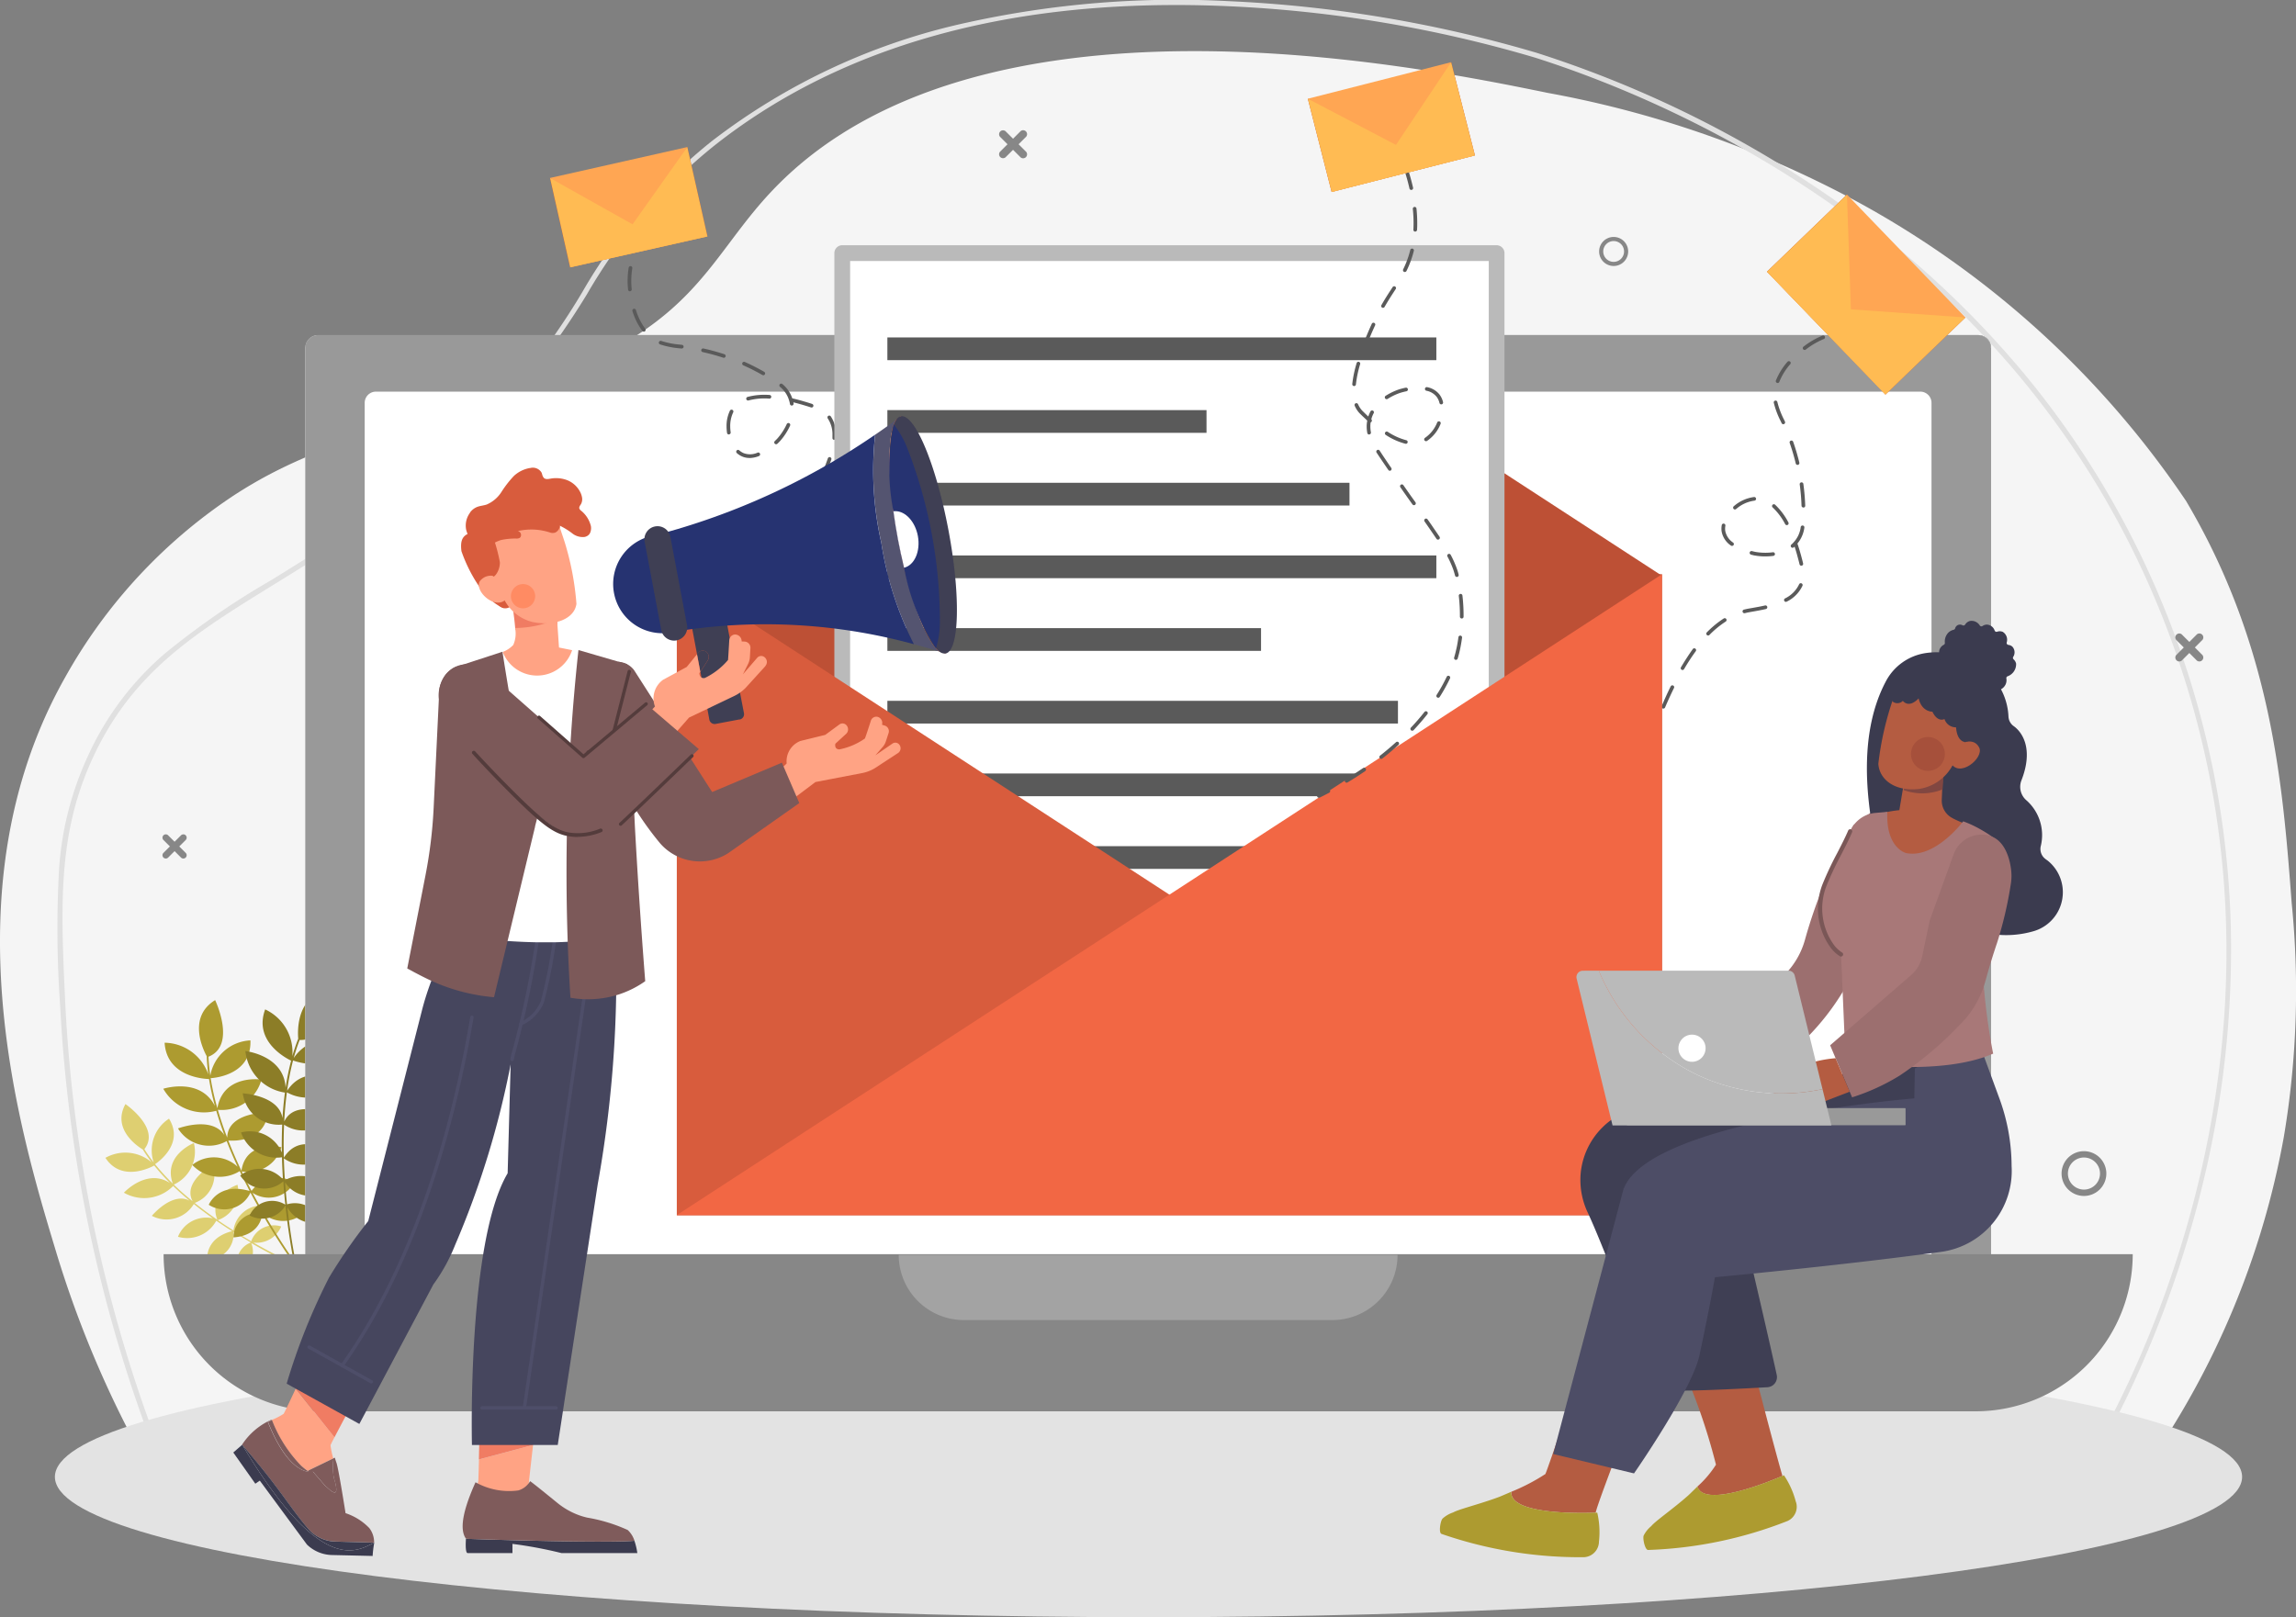
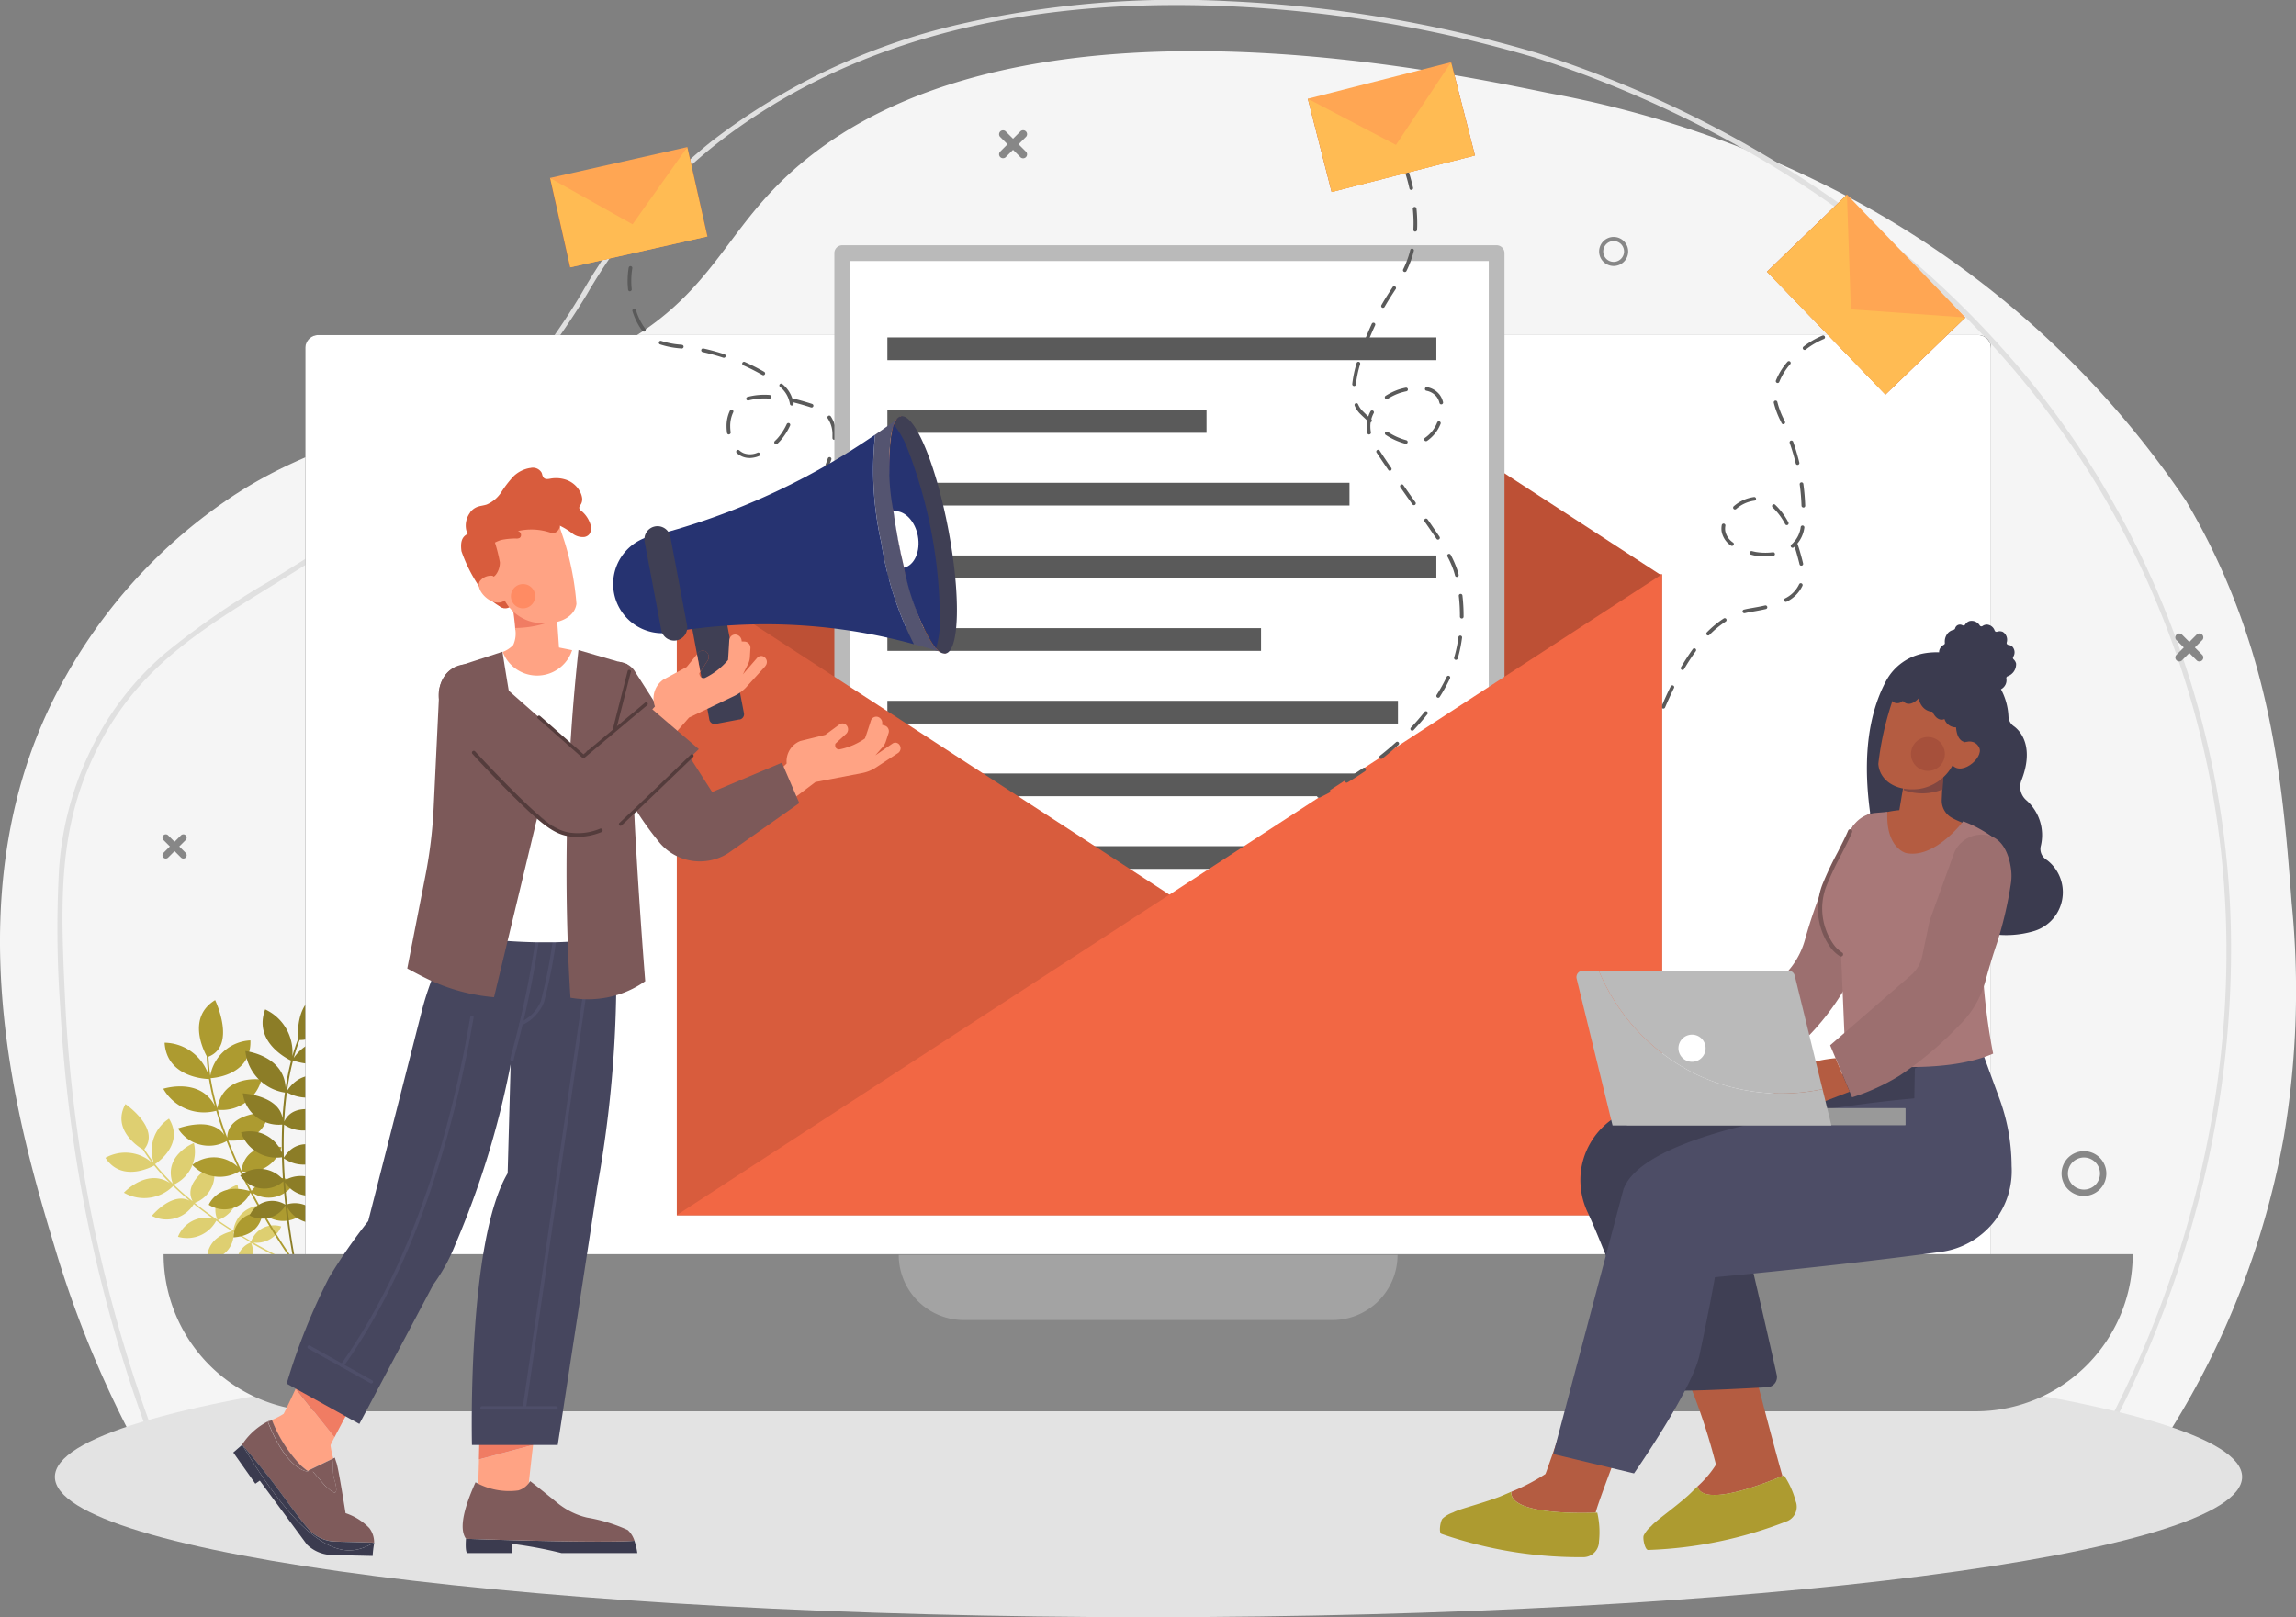
<svg xmlns="http://www.w3.org/2000/svg" id="img-newsletter" width="116.521" height="82.088" viewBox="0 0 116.521 82.088">
  <rect x="0" y="0" width="116.521" height="82.088" fill="#808080" stroke="none" />
  <defs>
    <clipPath id="clip-path">
      <rect id="Rectangle_21" data-name="Rectangle 21" width="116.521" height="82.088" fill="none" />
    </clipPath>
    <clipPath id="clip-path-3">
      <rect id="Rectangle_17" data-name="Rectangle 17" width="1.719" height="1.719" fill="none" />
    </clipPath>
    <clipPath id="clip-path-4">
      <path id="Path_112" data-name="Path 112" d="M1646.045,941.888c.063.463.14.944.233,1.437s.2.973.307,1.429c.532-.129.843-.841.7-1.615-.137-.728-.63-1.257-1.139-1.257a.738.738,0,0,0-.1.007" transform="translate(-1646.045 -941.881)" fill="none" />
    </clipPath>
    <linearGradient id="linear-gradient" x1="-23.843" y1="18.267" x2="-23.828" y2="18.267" gradientUnits="objectBoundingBox">
      <stop offset="0" stop-color="#ffe3ee" />
      <stop offset="1" stop-color="#fff" />
    </linearGradient>
  </defs>
  <g id="Group_14" data-name="Group 14" clip-path="url(#clip-path)">
    <g id="Group_9" data-name="Group 9" transform="translate(0 0)">
      <g id="Group_8" data-name="Group 8" clip-path="url(#clip-path)">
        <path id="Path_2" data-name="Path 2" d="M7.47,165.947A53.933,53.933,0,0,1,2.845,155.1c-1.858-6.15-5.582-18.475.478-29.183a26.567,26.567,0,0,1,8.611-9.249c2.326-1.5,4.261-2.22,8.133-3.668,6.7-2.507,8.185-2.1,11.343-3.871,4.262-2.387,5.175-5.147,7.793-7.9,10.348-10.89,32.709-6.307,39.363-4.944a52.876,52.876,0,0,1,13.781,4.537,47.429,47.429,0,0,1,18.592,16.168c4.377,7.389,4.912,14.462,5.363,20.412a44.664,44.664,0,0,1-.4,11.881,42.264,42.264,0,0,1-7.038,16.824,389.634,389.634,0,0,1-85.958,1.6q-7.734-.721-15.438-1.758" transform="translate(0 -91.566)" fill="#f5f5f5" />
        <path id="Path_3" data-name="Path 3" d="M111.081,75.09l-.033-.081A73.6,73.6,0,0,1,105.724,51.1a55.266,55.266,0,0,1-.06-6.973,16.255,16.255,0,0,1,1.507-5.845,15.017,15.017,0,0,1,3.881-5.129,40.536,40.536,0,0,1,5.377-3.708c1.724-1.064,3.678-2.27,5.772-3.811A35.037,35.037,0,0,0,132.233,14.8a27.1,27.1,0,0,1,6.55-7.633,32.533,32.533,0,0,1,12.975-6.028A49.453,49.453,0,0,1,165.014.054a65.322,65.322,0,0,1,15.643,2.624,56.537,56.537,0,0,1,15.763,7.931,48.637,48.637,0,0,1,9.108,8.518,45.47,45.47,0,0,1,7.264,12.465,45.944,45.944,0,0,1,3.089,15.45,50.211,50.211,0,0,1-1.444,13.132,54.776,54.776,0,0,1-3.264,9.513,43.8,43.8,0,0,1-2.377,4.6l-.037.062h-.072l-97.516.744ZM162.345.251c-9.543,0-17.405,2.389-23.4,7.116a26.887,26.887,0,0,0-6.492,7.57,41.949,41.949,0,0,1-3.6,5.018,38.479,38.479,0,0,1-6.491,5.887c-2.1,1.547-4.061,2.756-5.789,3.822-3.986,2.46-7.134,4.4-9.161,8.727-1.841,3.927-1.666,7.606-1.423,12.7a73.324,73.324,0,0,0,5.274,23.744l97.356-.743c2.156-3.587,11.953-21.7,3.94-42.4C205.15,12.56,187.726,5.2,180.578,2.923A65.033,65.033,0,0,0,165,.311q-1.349-.06-2.657-.06" transform="translate(-102.668 0.004)" fill="#e0e0e0" />
        <path id="Path_4" data-name="Path 4" d="M201.823,2041.241c-.282-.163-.574-.338-.871-.525a1.284,1.284,0,0,1-1.331,1.383s-.135-1.07,1.262-1.427l-.165-.1c-.208-.134-.423-.278-.642-.429a1.681,1.681,0,0,1-1.944.816,1.548,1.548,0,0,1,1.77-.937c-.32-.226-.645-.468-.966-.726a1.611,1.611,0,0,1-2.13.6s1.019-1.234,1.915-.771c-.285-.236-.564-.484-.833-.743a2.07,2.07,0,0,1-2.5.339s1.16-1.262,2.344-.487a10.925,10.925,0,0,1-.806-.891c-.231.125-1.675.838-2.475-.391a2.057,2.057,0,0,1,2.351.233,7.835,7.835,0,0,1-.456-.657c-.263-.159-1.58-1.035-.88-2.305,0,0,1.8,1.231.961,2.287a7.887,7.887,0,0,0,.474.675,1.907,1.907,0,0,1,.777-2.221c.766,1.24-.486,2.158-.708,2.308a10.967,10.967,0,0,0,.9.989c-.514-1.432,1.069-2.061,1.069-2.061a1.832,1.832,0,0,1-1.019,2.11c.306.3.628.578.956.845-.535-.993,1.02-1.858,1.02-1.858a1.526,1.526,0,0,1-.916,1.943c.383.308.772.594,1.151.855-.5-1.282,1.022-1.775,1.022-1.775a1.533,1.533,0,0,1-1,1.793c.2.14.4.273.6.4l.194.124a1.458,1.458,0,0,1,1.453-1.27,1.3,1.3,0,0,1-1.375,1.32c.281.176.556.341.823.5a1.225,1.225,0,0,1,1.524-.752,1.354,1.354,0,0,1-1.41.818,28.134,28.134,0,0,0,2.575,1.31.038.038,0,0,1,.02.05.04.04,0,0,1-.053.02,28.369,28.369,0,0,1-2.653-1.355,1.2,1.2,0,0,1-.595,1.524,1.094,1.094,0,0,1,.558-1.546" transform="translate(-189.1 -1978.181)" fill="#decf71" />
        <path id="Path_5" data-name="Path 5" d="M303.237,1853.071s.472-1.16,2.071-.7l-.1-.2c-.132-.257-.266-.528-.4-.808a1.913,1.913,0,0,1-2.408-.314,1.759,1.759,0,0,1,2.3.092c-.192-.416-.38-.852-.555-1.3a1.843,1.843,0,0,1-2.469-.644s1.72-.651,2.353.341c-.151-.405-.29-.819-.412-1.237a2.378,2.378,0,0,1-2.688-1.118s1.876-.6,2.621.879a12.986,12.986,0,0,1-.3-1.372c-.3-.009-2.151-.134-2.254-1.844a2.389,2.389,0,0,1,2.22,1.616,9.342,9.342,0,0,1-.084-.934c-.173-.314-.993-1.971.428-2.844,0,0,1.1,2.3-.337,2.873a9.353,9.353,0,0,0,.091.96,2.174,2.174,0,0,1,2.037-1.789c.063,1.7-1.711,1.9-2.018,1.918a13.031,13.031,0,0,0,.341,1.527c.3-1.748,2.239-1.457,2.239-1.457a2.083,2.083,0,0,1-2.216,1.535c.139.479.3.952.476,1.413.028-1.316,2.075-1.28,2.075-1.28-.177,1.494-1.715,1.45-2.019,1.427.209.535.436,1.052.666,1.537.23-1.587,2.03-1.2,2.03-1.2a1.742,1.742,0,0,1-2.014,1.228c.124.26.249.512.372.752q.062.121.125.24a1.656,1.656,0,0,1,2.174-.434,1.481,1.481,0,0,1-2.124.529c.181.342.363.67.542.981a1.4,1.4,0,0,1,1.951.132,1.541,1.541,0,0,1-1.874,0,33.344,33.344,0,0,0,1.832,2.83.044.044,0,0,1-.009.063.046.046,0,0,1-.064-.011,33.6,33.6,0,0,1-1.885-2.921c-.018.2-.17,1.094-1.46,1.192a1.255,1.255,0,0,1,1.436-1.234c-.189-.329-.382-.678-.574-1.041a1.458,1.458,0,0,1-2.116.619" transform="translate(-292.642 -1791.919)" fill="#ad9b30" />
        <path id="Path_6" data-name="Path 6" d="M442.3,1835.456a1.578,1.578,0,0,1,2.179.194q-.008-.113-.014-.228c-.017-.289-.03-.591-.038-.9a1.913,1.913,0,0,1-2.076-1.26,1.759,1.759,0,0,1,2.07,1.015c-.008-.458,0-.933.018-1.415a1.842,1.842,0,0,1-2-1.587s1.836.1,2.015,1.263c.026-.431.066-.866.124-1.3a2.377,2.377,0,0,1-2.007-2.109s1.957.213,2.042,1.863a13,13,0,0,1,.279-1.376c-.272-.13-1.914-.991-1.317-2.6a2.389,2.389,0,0,1,1.378,2.375,9.334,9.334,0,0,1,.3-.888c-.031-.358-.112-2.2,1.541-2.428,0,0,.081,2.548-1.469,2.492a9.361,9.361,0,0,0-.3.915,2.174,2.174,0,0,1,2.586-.813c-.63,1.581-2.331,1.044-2.621.939a13.025,13.025,0,0,0-.3,1.535c.98-1.478,2.636-.428,2.636-.428a2.084,2.084,0,0,1-2.648.509c-.067.494-.11.992-.135,1.485.558-1.192,2.415-.333,2.415-.333a1.737,1.737,0,0,1-2.423.49c-.025.574-.026,1.138-.012,1.675.852-1.359,2.34-.273,2.34-.273a1.742,1.742,0,0,1-2.339.31c.008.288.02.569.036.838q.008.136.017.27a1.656,1.656,0,0,1,2.164.481,1.481,1.481,0,0,1-2.156-.374c.027.385.061.759.1,1.117a1.4,1.4,0,0,1,1.732.909,1.541,1.541,0,0,1-1.715-.756,33.377,33.377,0,0,0,.532,3.329.044.044,0,0,1-.033.053.046.046,0,0,1-.054-.036,33.564,33.564,0,0,1-.544-3.434,1.371,1.371,0,0,1-1.817.5,1.255,1.255,0,0,1,1.812-.549c-.04-.378-.076-.774-.1-1.184a1.458,1.458,0,0,1-2.186-.289" transform="translate(-430.118 -1775.779)" fill="#8c7d27" />
        <path id="Path_7" data-name="Path 7" d="M101.142,2470.031c0-3.934,24.846-7.123,55.5-7.123s55.5,3.189,55.5,7.123-24.846,7.123-55.5,7.123-55.5-3.189-55.5-7.123" transform="translate(-98.356 -2395.066)" fill="#e3e3e3" />
        <path id="Path_8" data-name="Path 8" d="M648.1,618.136v53.137a.654.654,0,0,1-.625.653h-84.3a.654.654,0,0,1-.62-.653V618.136a.615.615,0,0,1,.005-.08.654.654,0,0,1,.556-.568h0l.057-.005h84.3a.654.654,0,0,1,.625.653" transform="translate(-547.053 -600.473)" fill="#333" />
        <path id="Path_9" data-name="Path 9" d="M751.053,766.156H672.678a.57.57,0,0,1-.57-.57V722.242a.57.57,0,0,1,.57-.57h78.375a.57.57,0,0,1,.57.57v43.344a.57.57,0,0,1-.57.57" transform="translate(-653.594 -701.793)" fill="#fff" />
        <path id="Path_10" data-name="Path 10" d="M647.93,618.136v53.137a.654.654,0,0,1-.62.653h-84.3a.654.654,0,0,1-.625-.653V618.136a.637.637,0,0,1,.01-.111.653.653,0,0,1,.556-.537h0l.057-.005h84.3a.654.654,0,0,1,.62.653" transform="translate(-546.889 -600.473)" fill="#fff" />
-         <path id="Path_11" data-name="Path 11" d="M648.277,618.136v46.7H562.732V618.025a.653.653,0,0,1,.556-.537h0l.057-.005h84.3a.654.654,0,0,1,.625.653" transform="translate(-547.231 -600.473)" fill="#999" />
        <path id="Path_12" data-name="Path 12" d="M751.439,722.24v43.914H671.924V722.24a.57.57,0,0,1,.57-.57h78.375a.57.57,0,0,1,.57.57" transform="translate(-653.416 -701.791)" fill="#fff" />
        <path id="Path_13" data-name="Path 13" d="M301.39,2311.166h99.933a7.975,7.975,0,0,1-7.975,7.975H309.365A7.975,7.975,0,0,1,301.39,2311.166Z" transform="translate(-293.088 -2247.504)" fill="#878787" />
        <path id="Path_14" data-name="Path 14" d="M1677.76,2315.6h-18.7a3.307,3.307,0,0,1-3.307-3.307h25.315a3.307,3.307,0,0,1-3.307,3.307" transform="translate(-1610.143 -2248.595)" fill="#a3a3a3" />
        <path id="Path_15" data-name="Path 15" d="M3393.895,606.208a.093.093,0,0,1-.014-.185,4.743,4.743,0,0,1,.544-.05.093.093,0,1,1,.006.186,4.56,4.56,0,0,0-.523.048h-.014" transform="translate(-3300.318 -589.282)" fill="#5a5a5a" />
        <path id="Path_16" data-name="Path 16" d="M3033.119,639.266a.1.1,0,0,1-.03,0,.093.093,0,0,1-.058-.118c.121-.357.245-.7.37-1.033a.093.093,0,0,1,.174.066c-.124.327-.247.673-.368,1.027a.093.093,0,0,1-.088.063m.776-2.046a.092.092,0,0,1-.036-.008.093.093,0,0,1-.049-.122c.15-.35.3-.686.458-1a.093.093,0,1,1,.167.082c-.153.31-.306.643-.454.99a.093.093,0,0,1-.086.056m.974-1.958a.093.093,0,0,1-.08-.14c.2-.334.4-.645.6-.924a.093.093,0,0,1,.15.11c-.2.273-.4.579-.593.908a.093.093,0,0,1-.08.046m1.3-1.752a.093.093,0,0,1-.066-.158,5.01,5.01,0,0,1,.859-.706.093.093,0,0,1,.1.157,4.82,4.82,0,0,0-.827.68.093.093,0,0,1-.066.028m1.84-1.132a.093.093,0,0,1-.023-.183l.108-.025c.092-.02.2-.039.329-.061.192-.034.41-.072.64-.125a.093.093,0,0,1,.042.181c-.235.054-.456.093-.65.127-.125.022-.233.041-.322.06l-.1.024-.023,0m2.106-.574a.093.093,0,0,1-.044-.175,1.525,1.525,0,0,0,.715-.716.093.093,0,0,1,.171.074,1.706,1.706,0,0,1-.8.806.093.093,0,0,1-.044.011m.785-1.835a.093.093,0,0,1-.09-.072c-.033-.141-.074-.29-.117-.449-.019-.071-.064-.235-.135-.448l-.04.036a.093.093,0,0,1-.123-.14,1.332,1.332,0,0,0,.119-.118.094.094,0,0,1,.027-.031,1.386,1.386,0,0,0,.329-.741.093.093,0,0,1,.184.031,1.581,1.581,0,0,1-.352.807c.091.264.148.471.17.552.044.161.086.313.119.458a.093.093,0,0,1-.07.112l-.021,0m-1.821-.469a3.032,3.032,0,0,1-.531-.044c-.02,0-.094-.018-.2-.046a.093.093,0,1,1,.047-.18c.1.026.169.039.187.043a2.869,2.869,0,0,0,.5.041,2.811,2.811,0,0,0,.368-.024.093.093,0,1,1,.024.184,3,3,0,0,1-.393.025m-1.7-.533a.092.092,0,0,1-.056-.019,1.1,1.1,0,0,1-.469-.713.956.956,0,0,1-.01-.14,1.038,1.038,0,0,1,.016-.178.093.093,0,1,1,.183.032.863.863,0,0,0-.013.146.749.749,0,0,0,.008.113.925.925,0,0,0,.4.592.093.093,0,0,1-.056.167m2.779-1.055a.093.093,0,0,1-.082-.049,3.171,3.171,0,0,0-.635-.848.093.093,0,1,1,.124-.139,3.36,3.36,0,0,1,.674.9.093.093,0,0,1-.037.126.092.092,0,0,1-.044.011m-2.631-.794a.093.093,0,0,1-.06-.164,1.949,1.949,0,0,1,1.033-.469.093.093,0,0,1,.018.185,1.76,1.76,0,0,0-.931.425.094.094,0,0,1-.06.022m3.472-.1a.093.093,0,0,1-.093-.09,10.636,10.636,0,0,0-.092-1.081.093.093,0,0,1,.185-.025,11.009,11.009,0,0,1,.094,1.1.093.093,0,0,1-.09.1h0m-.3-2.166a.093.093,0,0,1-.09-.071,10.783,10.783,0,0,0-.307-1.041.093.093,0,1,1,.176-.062,11,11,0,0,1,.313,1.059.093.093,0,0,1-.069.112l-.022,0m-.724-2.062a.093.093,0,0,1-.084-.054l-.039-.084a4.32,4.32,0,0,1-.36-.956.093.093,0,0,1,.182-.037,4.17,4.17,0,0,0,.346.914l.04.085a.093.093,0,0,1-.084.132m-.288-2.093a.093.093,0,0,1-.087-.126,3.333,3.333,0,0,1,.59-.954.093.093,0,0,1,.141.121,3.147,3.147,0,0,0-.558.9.093.093,0,0,1-.087.06m1.37-1.678a.093.093,0,0,1-.058-.166,4.15,4.15,0,0,1,.965-.562.093.093,0,0,1,.072.172,3.97,3.97,0,0,0-.921.537.092.092,0,0,1-.057.02" transform="translate(-2949.48 -601.256)" fill="#5a5a5a" />
        <path id="Path_17" data-name="Path 17" d="M3015.286,1411.744a.09.09,0,0,1-.026,0,.093.093,0,0,1-.063-.115c.051-.173.1-.346.155-.514a.093.093,0,1,1,.178.055c-.052.167-.1.34-.154.512a.094.094,0,0,1-.089.067" transform="translate(-2932.138 -1372.177)" fill="#5a5a5a" />
        <path id="Path_18" data-name="Path 18" d="M1169.406,435.6a.093.093,0,0,1-.085-.13,4.709,4.709,0,0,1,.245-.489.093.093,0,0,1,.161.093,4.547,4.547,0,0,0-.235.47.093.093,0,0,1-.085.056" transform="translate(-1137.104 -422.958)" fill="#5a5a5a" />
        <path id="Path_19" data-name="Path 19" d="M1169.376,509.07a.093.093,0,0,1-.072-.034c-.239-.29-.469-.579-.684-.859a.093.093,0,0,1,.148-.113c.213.278.442.565.68.854a.093.093,0,0,1-.072.152m-1.331-1.738a.093.093,0,0,1-.076-.04c-.219-.311-.423-.62-.608-.916a.093.093,0,1,1,.158-.1c.183.293.386.6.6.907a.093.093,0,0,1-.076.146m-1.152-1.859a.093.093,0,0,1-.082-.05c-.181-.343-.338-.679-.468-1a.093.093,0,1,1,.172-.07c.127.314.282.645.46.982a.093.093,0,0,1-.082.136m-.8-2.03a.093.093,0,0,1-.09-.071,4.994,4.994,0,0,1-.148-1.1.093.093,0,1,1,.186,0,4.814,4.814,0,0,0,.143,1.061.093.093,0,0,1-.068.112l-.022,0m.007-2.161a.093.093,0,0,1-.089-.121c.011-.035.023-.069.035-.1.032-.089.073-.192.121-.312.073-.181.155-.387.231-.611a.093.093,0,0,1,.176.06c-.078.229-.161.437-.234.62-.047.118-.088.22-.118.305-.011.032-.023.065-.033.1a.093.093,0,0,1-.089.065m-3.68-1.167a.941.941,0,0,1-.373-.075,1,1,0,0,1-.269-.173.093.093,0,1,1,.124-.139.812.812,0,0,0,.219.141.927.927,0,0,0,.712-.025.093.093,0,1,1,.067.174,1.335,1.335,0,0,1-.479.1m1.348-.7a.093.093,0,0,1-.064-.16c.075-.072.123-.123.136-.137a2.937,2.937,0,0,0,.47-.725.093.093,0,0,1,.17.076,3.139,3.139,0,0,1-.5.774c-.014.015-.065.071-.145.147a.093.093,0,0,1-.064.026m2.952-.223h-.006a.093.093,0,0,1-.087-.1c0-.047,0-.094,0-.14a1.45,1.45,0,0,0-.237-.845.093.093,0,0,1,.151-.109l0,0a1.631,1.631,0,0,1,.269.95c0,.049,0,.1,0,.151a.093.093,0,0,1-.093.087m-5.348-.267a.093.093,0,0,1-.092-.079,2.229,2.229,0,0,1-.025-.329,1.8,1.8,0,0,1,.171-.8.093.093,0,1,1,.167.083,1.616,1.616,0,0,0-.152.713,2.057,2.057,0,0,0,.023.3.093.093,0,0,1-.078.106h-.014m4.2-1.367a.093.093,0,0,1-.03,0c-.137-.047-.286-.09-.444-.137-.069-.02-.233-.068-.451-.121q.005.027.01.054a.093.093,0,1,1-.184.03,1.361,1.361,0,0,0-.038-.165.091.091,0,0,1-.011-.035,1.386,1.386,0,0,0-.457-.672.093.093,0,1,1,.123-.14,1.581,1.581,0,0,1,.5.724c.272.062.478.122.559.146.16.047.31.091.451.139a.093.093,0,0,1-.03.181m-3.224-.355a.093.093,0,0,1-.026-.182,3.364,3.364,0,0,1,1.117-.1.093.093,0,1,1-.01.186,3.185,3.185,0,0,0-1.054.092.091.091,0,0,1-.026,0m.772-1.28a.092.092,0,0,1-.046-.012,10.733,10.733,0,0,0-.968-.491.093.093,0,0,1,.076-.17,10.934,10.934,0,0,1,.984.5.093.093,0,0,1-.046.174m-2-.889a.093.093,0,0,1-.029,0,10.784,10.784,0,0,0-1.046-.287.093.093,0,0,1,.04-.182,10.958,10.958,0,0,1,1.064.292.093.093,0,0,1-.029.181m-2.135-.47h-.011l-.093-.011a4.318,4.318,0,0,1-1-.2.093.093,0,0,1,.064-.175,4.182,4.182,0,0,0,.959.187l.093.011a.093.093,0,0,1-.011.185m-1.931-.857a.093.093,0,0,1-.074-.037,3.331,3.331,0,0,1-.5-1,.093.093,0,1,1,.177-.057,3.146,3.146,0,0,0,.472.948.093.093,0,0,1-.074.149m-.705-2.049a.093.093,0,0,1-.092-.083,4.094,4.094,0,0,1-.024-.446,4.208,4.208,0,0,1,.054-.67.093.093,0,0,1,.184.03,4.022,4.022,0,0,0-.052.64,3.905,3.905,0,0,0,.023.426.093.093,0,0,1-.082.1h-.01" transform="translate(-1124.383 -476.872)" fill="#5a5a5a" />
        <path id="Path_20" data-name="Path 20" d="M1656.226,1193.053a.093.093,0,0,1-.069-.031c-.12-.135-.24-.27-.356-.4a.093.093,0,0,1,.14-.122c.115.132.234.267.354.4a.093.093,0,0,1-.069.155" transform="translate(-1610.169 -1159.619)" fill="#5a5a5a" />
        <path id="Path_21" data-name="Path 21" d="M1245.882,486.1l25-16.266,25,16.266Z" transform="translate(-1211.564 -456.892)" fill="#bd5035" />
        <rect id="Rectangle_6" data-name="Rectangle 6" width="49.996" height="32.531" transform="translate(34.349 29.148)" fill="#bd5035" />
        <rect id="Rectangle_7" data-name="Rectangle 7" width="33.208" height="40.71" transform="translate(42.743 12.851)" fill="#fff" />
        <path id="Path_22" data-name="Path 22" d="M1570.907,493.632H1537.7a.4.4,0,0,1-.4-.4v-40.71a.4.4,0,0,1,.4-.4h33.208a.4.4,0,0,1,.4.4v40.71a.4.4,0,0,1-.4.4m-32.811-.794h32.413V452.922H1538.1Z" transform="translate(-1494.956 -439.674)" fill="#bababa" />
        <rect id="Rectangle_8" data-name="Rectangle 8" width="27.86" height="1.153" transform="translate(45.034 17.128)" fill="#5a5a5a" />
        <rect id="Rectangle_9" data-name="Rectangle 9" width="16.196" height="1.153" transform="translate(45.034 20.817)" fill="#5a5a5a" />
        <rect id="Rectangle_10" data-name="Rectangle 10" width="23.452" height="1.153" transform="translate(45.034 24.506)" fill="#5a5a5a" />
        <rect id="Rectangle_11" data-name="Rectangle 11" width="27.86" height="1.153" transform="translate(45.034 28.195)" fill="#5a5a5a" />
        <rect id="Rectangle_12" data-name="Rectangle 12" width="18.963" height="1.153" transform="translate(45.034 31.884)" fill="#5a5a5a" />
        <rect id="Rectangle_13" data-name="Rectangle 13" width="25.912" height="1.153" transform="translate(45.034 35.573)" fill="#5a5a5a" />
        <rect id="Rectangle_14" data-name="Rectangle 14" width="27.86" height="1.153" transform="translate(45.034 39.262)" fill="#5a5a5a" />
        <rect id="Rectangle_15" data-name="Rectangle 15" width="24.836" height="1.153" transform="translate(45.034 42.951)" fill="#5a5a5a" />
        <rect id="Rectangle_16" data-name="Rectangle 16" width="26.173" height="1.153" transform="translate(45.034 46.64)" fill="#5a5a5a" />
        <path id="Path_23" data-name="Path 23" d="M1246.983,1090.693h50l-50-32.531Z" transform="translate(-1212.634 -1029.014)" fill="#d85c3d" />
        <path id="Path_24" data-name="Path 24" d="M1296.979,1090.693h-50l50-32.531Z" transform="translate(-1212.634 -1029.014)" fill="#f26744" />
        <path id="Path_25" data-name="Path 25" d="M1020.175,270.95l1.021,4.537-6.973,1.57-1.021-4.537,4,1.484,2.976-3.054" transform="translate(-985.293 -263.486)" fill="#bd5035" />
        <path id="Path_26" data-name="Path 26" d="M1021.2,330.9l-6.973,1.57-1.021-4.537,4,1.484,4,1.484" transform="translate(-985.293 -318.9)" fill="#ffbb53" />
        <path id="Path_27" data-name="Path 27" d="M1056.231,270.95l1.021,4.537-6.973,1.57,2.976-3.053,2.976-3.054" transform="translate(-1021.349 -263.486)" fill="#ffbb53" />
        <path id="Path_28" data-name="Path 28" d="M1020.175,270.95l-2.78,3.922-4.193-2.352Z" transform="translate(-985.293 -263.486)" fill="#ffa653" />
        <path id="Path_29" data-name="Path 29" d="M3265.519,364.82l-4.058,3.913-6.014-6.237,4.058-3.913.978,5.075,5.036,1.162" transform="translate(-3165.774 -348.706)" fill="#bd5035" />
        <path id="Path_30" data-name="Path 30" d="M3261.462,368.733l-6.014-6.237,4.058-3.913.978,5.075q.49,2.537.978,5.075" transform="translate(-3165.775 -348.706)" fill="#ffbb53" />
        <path id="Path_31" data-name="Path 31" d="M3265.519,502.972l-4.058,3.913-6.014-6.237,5.036,1.162,5.036,1.162" transform="translate(-3165.774 -486.857)" fill="#ffbb53" />
        <path id="Path_32" data-name="Path 32" d="M3408.786,364.82l-5.813-.413q-.1-2.912-.2-5.824Z" transform="translate(-3309.041 -348.706)" fill="#ffa653" />
        <path id="Path_33" data-name="Path 33" d="M2426.664,1454.893a.093.093,0,0,1-.041-.177c.159-.078.319-.16.476-.242a.093.093,0,0,1,.086.165c-.158.083-.319.165-.48.244a.093.093,0,0,1-.041.01" transform="translate(-2359.729 -1414.4)" fill="#5a5a5a" />
        <path id="Path_34" data-name="Path 34" d="M2477.717,337.56a.093.093,0,0,1-.048-.173c.3-.183.6-.376.891-.573a.093.093,0,0,1,.105.153c-.29.2-.593.394-.9.579a.092.092,0,0,1-.048.013m1.755-1.206a.093.093,0,0,1-.058-.166c.281-.22.553-.45.809-.682a.093.093,0,0,1,.125.138c-.26.235-.535.468-.819.691a.093.093,0,0,1-.057.02m1.575-1.431a.093.093,0,0,1-.068-.157c.247-.261.479-.53.692-.8a.093.093,0,0,1,.146.115c-.216.273-.452.546-.7.811a.093.093,0,0,1-.068.029m1.315-1.672a.092.092,0,0,1-.05-.015.093.093,0,0,1-.029-.128,8.611,8.611,0,0,0,.511-.921.093.093,0,1,1,.168.08,8.81,8.81,0,0,1-.522.941.093.093,0,0,1-.079.043m.9-1.922a.093.093,0,0,1-.089-.12c.057-.19.1-.382.141-.569.029-.151.054-.3.075-.458a.093.093,0,1,1,.184.025c-.021.156-.047.314-.077.468-.037.193-.086.391-.145.587a.093.093,0,0,1-.089.066m.295-2.1h0a.093.093,0,0,1-.092-.094c0-.025,0-.049,0-.073a8.487,8.487,0,0,0-.057-.978.093.093,0,1,1,.185-.021,8.7,8.7,0,0,1,.058,1c0,.025,0,.05,0,.075a.093.093,0,0,1-.093.092m-.25-2.11a.093.093,0,0,1-.09-.07c-.047-.178-.082-.279-.085-.289h0a4.932,4.932,0,0,0-.3-.676.093.093,0,1,1,.164-.088,5.118,5.118,0,0,1,.311.7h0a2.436,2.436,0,0,1,.092.306.093.093,0,0,1-.066.114.091.091,0,0,1-.024,0m-.956-1.89a.093.093,0,0,1-.077-.041c-.1-.146-.21-.309-.328-.48-.066-.1-.154-.222-.276-.4a.093.093,0,1,1,.152-.107c.123.175.211.3.277.4.118.172.23.335.329.482a.093.093,0,0,1-.077.145m-1.221-1.749a.093.093,0,0,1-.076-.039c-.2-.276-.406-.573-.615-.872a.093.093,0,0,1,.152-.107c.209.3.419.6.615.871a.093.093,0,0,1-.076.147m-1.224-1.747a.093.093,0,0,1-.077-.04c-.252-.367-.448-.658-.6-.888a.093.093,0,0,1,.156-.1c.147.229.341.518.593.884a.093.093,0,0,1-.076.146m.818-1.372-.021,0a3.342,3.342,0,0,1-1-.449.093.093,0,1,1,.1-.157,3.163,3.163,0,0,0,.938.425.093.093,0,0,1-.021.184m1.027-.133a.093.093,0,0,1-.05-.172,1.716,1.716,0,0,0,.616-.78.093.093,0,1,1,.172.072,1.879,1.879,0,0,1-.688.865.092.092,0,0,1-.05.015m-2.889-.339a.093.093,0,0,1-.091-.075,1.725,1.725,0,0,1-.032-.329c0-.019,0-.038,0-.057a1.5,1.5,0,0,1,.029-.244c-.1-.1-.208-.194-.308-.294l-.04-.039c-.029-.028-.049-.048-.071-.073a1.355,1.355,0,0,1-.219-.351.093.093,0,1,1,.171-.074,1.161,1.161,0,0,0,.189.3c.016.019.034.036.06.062l.041.04c.075.075.151.148.229.22a1.619,1.619,0,0,1,.111-.259.093.093,0,0,1,.164.088,1.4,1.4,0,0,0-.122.31.093.093,0,0,1-.032.156,1.275,1.275,0,0,0-.016.16q0,.026,0,.051a1.555,1.555,0,0,0,.028.294.093.093,0,0,1-.074.109l-.018,0m3.662-1.525a.093.093,0,0,1-.09-.071.848.848,0,0,0-.145-.314.869.869,0,0,0-.517-.307.093.093,0,1,1,.042-.181,1.048,1.048,0,0,1,.623.375,1.028,1.028,0,0,1,.178.383.093.093,0,0,1-.068.112l-.022,0m-2.772-.261a.093.093,0,0,1-.05-.172,3.154,3.154,0,0,1,.66-.319,3.5,3.5,0,0,1,.354-.092.093.093,0,1,1,.038.182,3.289,3.289,0,0,0-.334.087,2.94,2.94,0,0,0-.618.3.092.092,0,0,1-.05.015m-1.653-.668h-.009a.093.093,0,0,1-.083-.1,5.878,5.878,0,0,1,.22-1.058.093.093,0,1,1,.178.052,5.68,5.68,0,0,0-.213,1.024.093.093,0,0,1-.093.084m.566-2.047a.093.093,0,0,1-.086-.127c.037-.095.076-.192.117-.29.1-.242.2-.475.3-.694a.093.093,0,1,1,.168.079c-.1.216-.2.447-.3.686-.04.1-.079.194-.116.287a.093.093,0,0,1-.087.059m.907-1.924a.093.093,0,0,1-.081-.139c.2-.353.39-.64.556-.894l.009-.014a.093.093,0,1,1,.156.1l-.01.014c-.164.251-.351.536-.55.884a.093.093,0,0,1-.081.047m1.106-1.817a.093.093,0,0,1-.083-.134c.043-.088.083-.174.121-.264a4.989,4.989,0,0,0,.239-.715.093.093,0,1,1,.18.045,5.1,5.1,0,0,1-.247.742c-.039.093-.08.183-.125.274a.093.093,0,0,1-.083.052m.522-2.05h0a.093.093,0,0,1-.088-.1c.006-.111.009-.225.009-.34a7.081,7.081,0,0,0-.037-.71.093.093,0,1,1,.185-.019,7.238,7.238,0,0,1,.038.729c0,.118,0,.235-.01.35a.093.093,0,0,1-.093.088m-.2-2.114a.093.093,0,0,1-.091-.072c-.074-.328-.17-.67-.284-1.017a.093.093,0,1,1,.177-.058c.116.352.213.7.289,1.034a.093.093,0,0,1-.07.111l-.021,0" transform="translate(-2409.376 -297.832)" fill="#5a5a5a" />
        <path id="Path_35" data-name="Path 35" d="M2565.448,252.954a.093.093,0,0,1-.086-.057c-.067-.161-.138-.325-.212-.489a.093.093,0,0,1,.17-.077c.075.166.147.332.215.494a.093.093,0,0,1-.086.129" transform="translate(-2494.483 -245.327)" fill="#5a5a5a" />
        <path id="Path_36" data-name="Path 36" d="M2416.819,114.556l1.207,4.733-7.273,1.855-1.207-4.733,4.24,1.439,3.033-3.294" transform="translate(-2343.174 -111.4)" fill="#bd5035" />
        <path id="Path_37" data-name="Path 37" d="M2418.026,184.781l-7.273,1.855-1.207-4.733,4.24,1.439,4.24,1.439" transform="translate(-2343.174 -176.893)" fill="#ffbb53" />
        <path id="Path_38" data-name="Path 38" d="M2459.433,114.556l1.207,4.733-7.273,1.855,3.033-3.294,3.033-3.294" transform="translate(-2385.788 -111.4)" fill="#ffbb53" />
        <path id="Path_39" data-name="Path 39" d="M2416.819,114.556l-2.8,4.2-4.471-2.345Z" transform="translate(-2343.174 -111.4)" fill="#ffa653" />
        <path id="Path_40" data-name="Path 40" d="M299.38,1537.764l.891.891a.168.168,0,1,0,.238-.238l-.891-.891a.168.168,0,0,0-.238.238" transform="translate(-291.085 -1495.126)" fill="#878787" />
        <path id="Path_41" data-name="Path 41" d="M299.619,1538.655l.891-.891a.168.168,0,0,0-.238-.238l-.891.891a.168.168,0,1,0,.238.238" transform="translate(-291.086 -1495.126)" fill="#878787" />
        <path id="Path_42" data-name="Path 42" d="M4007.306,1167.135l1.052,1.052a.2.2,0,0,0,.281-.281l-1.052-1.052a.2.2,0,0,0-.281.281" transform="translate(-3896.866 -1134.656)" fill="#878787" />
        <path id="Path_43" data-name="Path 43" d="M4007.588,1168.187l1.052-1.052a.2.2,0,0,0-.281-.281l-1.052,1.052a.2.2,0,0,0,.281.281" transform="translate(-3896.866 -1134.656)" fill="#878787" />
        <path id="Path_44" data-name="Path 44" d="M1840.237,239.8l1.052,1.052a.2.2,0,0,0,.281-.281l-1.052-1.052a.2.2,0,0,0-.281.281" transform="translate(-1789.49 -232.861)" fill="#878787" />
        <path id="Path_45" data-name="Path 45" d="M1840.518,240.848l1.052-1.052a.2.2,0,0,0-.281-.281l-1.052,1.052a.2.2,0,0,0,.281.281" transform="translate(-1789.49 -232.861)" fill="#878787" />
        <path id="Path_46" data-name="Path 46" d="M3799.361,2121.336a1.136,1.136,0,1,0,1.136,1.136,1.136,1.136,0,0,0-1.136-1.136m0,1.949a.814.814,0,1,1,.814-.814.814.814,0,0,1-.814.814" transform="translate(-3693.601 -2062.903)" fill="#878787" />
        <path id="Path_47" data-name="Path 47" d="M2946.962,436.635a.737.737,0,1,0,.737.737.737.737,0,0,0-.737-.737m0,1.265a.528.528,0,1,1,.528-.528.528.528,0,0,1-.528.528" transform="translate(-2865.07 -424.608)" fill="#878787" />
        <path id="Path_48" data-name="Path 48" d="M2788.559,2449.378s-2.448,7.248-2.527,7.351a10.043,10.043,0,0,1-1.729.9c-.089,1.195,3.7,1.085,4.285,1.061.031-.407,3.188-8.477,3.188-8.477Z" transform="translate(-2707.606 -2381.908)" fill="#b45c41" />
        <path id="Path_49" data-name="Path 49" d="M2656.486,2748.8c-.334.148-.6.257-.6.257-1,.375-2.057.625-2.35.794a1.506,1.506,0,0,0-.535.31c-.111.11-.21.714-.06.778a21.494,21.494,0,0,0,7.239,1.184.8.8,0,0,0,.754-.748c0-.053.01-.108.014-.165a4.379,4.379,0,0,0-.1-1.353l-.08.015v-.011c-.589.025-4.374.134-4.285-1.061" transform="translate(-2579.789 -2673.081)" fill="#ad9b30" />
        <path id="Path_50" data-name="Path 50" d="M3077.068,2419.664c-.6-2.272-1.221-4.684-1.221-4.684l-3.612.651s.6,1.6,1.206,3.3a30.953,30.953,0,0,1,1.253,3.873,5.321,5.321,0,0,1-.945,1.111c.341,1.131,3.786-.309,4.319-.54-.168-.564-.579-2.1-1-3.707" transform="translate(-2987.609 -2348.458)" fill="#b45c41" />
        <path id="Path_51" data-name="Path 51" d="M3035.371,2719.8l-.045-.157a4.319,4.319,0,0,0-.568-1.211l-.069.042,0-.01c-.533.231-3.978,1.672-4.319.54-.255.255-.462.45-.462.45-.787.7-1.672,1.3-1.881,1.562a1.485,1.485,0,0,0-.383.474c-.063.14.06.731.22.737a21.189,21.189,0,0,0,7.081-1.472.791.791,0,0,0,.429-.955" transform="translate(-2944.226 -2643.552)" fill="#ad9b30" />
        <path id="Path_52" data-name="Path 52" d="M2931.6,1897.315l-.25-.969-5.6.208-1.06,2.711-9.653.993a3.786,3.786,0,0,0-3.383,3.436,3.879,3.879,0,0,0,.37,1.984c.963,2.071,2.354,6.169,4.013,9,.713.063,2.91-.031,5.093-.153a.515.515,0,0,0,.477-.623c-.446-2.062-1.79-7.772-1.79-7.772,6.266.1,10.9,1.276,12.569-2.5.883-2-.786-6.316-.786-6.316" transform="translate(-2831.438 -1844.11)" fill="#3f3f54" />
        <path id="Path_53" data-name="Path 53" d="M2865.249,1919.77c1.367-3.481,14.744-4.574,14.744-4.574l.028-1.522,3.158-1.559,1.115,3.04a10.037,10.037,0,0,1,.636,3.473,4.148,4.148,0,0,1-3.573,4.359c-5.248.715-11.484,1.288-11.484,1.288s-.229,1.36-.783,3.957c-.376,1.765-3.322,6-3.322,6l-4.1-.982,3.573-13.473Z" transform="translate(-2782.842 -1859.444)" fill="#4d4d66" />
        <path id="Path_54" data-name="Path 54" d="M3209.486,1451a24.576,24.576,0,0,0-2.465,5.823,4.032,4.032,0,0,1-.969,1.71q-.289.3-.588.606-.9.917-1.782,1.74c-.081,1.435.139,1.939.43,2.053s.69-.145.865.048c.109.121.063.346-.005.541a12.478,12.478,0,0,0,4.207-4.467l.821-2.925.655-.679,1.8-6.411q-.643.374-1.321.814c-.589.383-1.136.768-1.644,1.147" transform="translate(-3115.419 -1409.124)" fill="#9c6f6f" />
        <path id="Path_55" data-name="Path 55" d="M3448.684,1212.4a.631.631,0,0,1-.255-.684,2.358,2.358,0,0,0-.732-2.31.9.9,0,0,1-.255-1.008c.63-1.605.039-2.452-.388-2.756a.63.63,0,0,1-.268-.493,3.255,3.255,0,0,0-1.654-2.683,3.733,3.733,0,0,0-2.53-.536,2.74,2.74,0,0,0-2.043,1.447c-1.338,2.531-.99,5.692-.636,7.649.192,1.065,2.208,3.31,4.5,5.088l1.661.1a4.971,4.971,0,0,0,1.925-.15,2.058,2.058,0,0,0,.773-3.591q-.049-.038-.1-.07" transform="translate(-3344.857 -1168.783)" fill="#3b3b4f" />
        <path id="Path_56" data-name="Path 56" d="M3574.178,1147.626s.357.3.666.116a.1.1,0,0,1,.074-.01.311.311,0,0,0,.413-.262.1.1,0,0,1,.059-.073.541.541,0,0,0,.276-.269.522.522,0,0,0,.037-.3.1.1,0,0,1,.056-.107.649.649,0,0,0,.438-.649.424.424,0,0,0-.129-.216.1.1,0,0,1-.016-.124.427.427,0,0,0-.042-.515.358.358,0,0,0-.2-.091.1.1,0,0,1-.089-.127.469.469,0,0,0-.2-.535.393.393,0,0,0-.286-.007.1.1,0,0,1-.127-.062.442.442,0,0,0-.378-.3.393.393,0,0,0-.236.071.1.1,0,0,1-.141-.028.484.484,0,0,0-.513-.223.414.414,0,0,0-.229.179.1.1,0,0,1-.134.034.266.266,0,0,0-.242-.007.256.256,0,0,0-.131.162.1.1,0,0,1-.072.074.591.591,0,0,0-.26.133.646.646,0,0,0-.19.529.1.1,0,0,1-.053.1.441.441,0,0,0-.22.252.431.431,0,0,0,.056.374.1.1,0,0,1,0,.113.448.448,0,0,0-.038.4.475.475,0,0,0,.287.264Z" transform="translate(-3473.881 -1112.391)" fill="#3b3b4f" />
        <path id="Path_57" data-name="Path 57" d="M3448.807,1426.388c-.275-.125-.725-.282-1.079-.457-.051-.025-.1-.051-.146-.077a1,1,0,0,1-.508-.922l.061-1.373c-.624,1.055-1.989.573-1.989.573l-.225,1.337a5.153,5.153,0,0,0-1.531.38,6.194,6.194,0,0,0,.369,1.547c.375,1.252.958,3.015,1.417,4.341.36-.079,1.042-.233,1.909-.431.938-1.84,2.082-4.132,2.12-4.2l.006-.011c-.027.037.563-.266-.4-.706" transform="translate(-3348.53 -1384.346)" fill="#b45c41" />
        <path id="Path_58" data-name="Path 58" d="M3509.462,1391.129l.1-1.516c.012-.284.012-.284.012-.284q-.118.275-.266.55a2.57,2.57,0,0,1-1.778,1.053l-.042.231a2.743,2.743,0,0,0,1.97-.034" transform="translate(-3410.876 -1351.06)" fill="#814741" />
        <path id="Path_59" data-name="Path 59" d="M3461.2,1256.22a15.536,15.536,0,0,0-.709,3.174c.05.789.819,1.411,2.045,1.278a2.322,2.322,0,0,0,1.743-1.24l.857-1.6-.41-1.581-3.088-1.058Z" transform="translate(-3365.166 -1220.624)" fill="#b45c41" />
        <path id="Path_60" data-name="Path 60" d="M3593.684,1366.479s.6-.314.873.211-1.047,1.625-1.469.727Z" transform="translate(-3494.115 -1328.748)" fill="#b45c41" />
        <path id="Path_61" data-name="Path 61" d="M3489.819,1251.511s-.4.007-.457-.744a.607.607,0,0,1-.588-.423s-.337.2-.613-.371c0,0-.534.021-.7-.677,0,0-.445.526-.8.128a.389.389,0,0,1-.534.021l-.006-.6.439-.611,3.385,1.12.272,1.708Z" transform="translate(-3390.093 -1213.848)" fill="#3b3b4f" />
        <g id="Group_7" data-name="Group 7" transform="translate(96.982 37.41)" opacity="0.49">
          <g id="Group_6" data-name="Group 6">
            <g id="Group_5" data-name="Group 5" clip-path="url(#clip-path-3)">
              <path id="Path_62" data-name="Path 62" d="M3522.524,1358.988a.859.859,0,1,1-.859-.859.859.859,0,0,1,.859.859" transform="translate(-3520.805 -1358.128)" fill="#964436" />
            </g>
          </g>
        </g>
        <path id="Path_63" data-name="Path 63" d="M3510.45,1704.8c-.868.2-1.549.352-1.909.431a17.641,17.641,0,0,0,.694,1.854c.042-.006.581-1.043,1.215-2.286" transform="translate(-3411.896 -1657.843)" fill="#ff9e9e" />
        <path id="Path_64" data-name="Path 64" d="M3451.087,1563.17s1.218,4.085,1.3,4.094c.007,0,.108-.021.283-.059-.459-1.327-1.042-3.089-1.417-4.341Z" transform="translate(-3356.025 -1519.814)" fill="#ea7f7f" />
        <path id="Path_65" data-name="Path 65" d="M3361.449,1496.938a5.45,5.45,0,0,0-.835-.384s-1.433,1.917-2.9,1.609c0,0-1.033-.244-.949-2.089l-.61.053a1.526,1.526,0,0,0-1.275.94c-.3.733-.979,1.867-1.3,2.72a3.259,3.259,0,0,0,.353,3.057,1.677,1.677,0,0,0,.484.467s.215,5.135.234,5.474c0,0,4.712.77,7.485-.44,0,0-1.245-5.826-.052-9.788.189-.629.963-.725-.634-1.619" transform="translate(-3260.983 -1454.864)" fill="#a87878" />
        <path id="Path_66" data-name="Path 66" d="M3350.658,1534.641a.108.108,0,0,1-.055-.015,1.777,1.777,0,0,1-.517-.5,3.383,3.383,0,0,1-.367-3.159,16.6,16.6,0,0,1,.752-1.594c.214-.418.417-.812.549-1.129a.108.108,0,1,1,.2.083c-.135.325-.34.723-.556,1.145a16.431,16.431,0,0,0-.742,1.572,3.165,3.165,0,0,0,.34,2.955,1.566,1.566,0,0,0,.451.437.108.108,0,0,1-.054.2" transform="translate(-3257.226 -1486.086)" fill="#7a5757" />
        <path id="Path_67" data-name="Path 67" d="M3379.929,1538.005a1.508,1.508,0,0,0-1.824.939l-1.218,3.367-.379,1.809a1.749,1.749,0,0,1-.566.963l-4.107,3.561,1.114,2.642a10.826,10.826,0,0,0,2.407-1.1,17.731,17.731,0,0,0,3-2.525l.016-.015a4.964,4.964,0,0,0,1.347-2.273c.212-.782.417-1.425.585-1.921a19.824,19.824,0,0,0,.694-2.953,2.625,2.625,0,0,0,.013-.831c-.03-.2-.193-1.409-1.087-1.659" transform="translate(-3278.956 -1495.586)" fill="#9c6f6f" />
        <path id="Path_68" data-name="Path 68" d="M3266.073,1951.612l-2.074.8-1.464.223-.478-1.475a6.443,6.443,0,0,1,3.3-1.247l.714,1.7" transform="translate(-3172.202 -1896.2)" fill="#b45c41" />
        <path id="Path_69" data-name="Path 69" d="M3011.309,2041.976h-14.086a.031.031,0,0,0-.031.031v.809a.031.031,0,0,0,.031.031h14.086a.031.031,0,0,0,.031-.031v-.809a.032.032,0,0,0-.031-.031" transform="translate(-2914.633 -1985.729)" fill="#999" />
        <path id="Path_70" data-name="Path 70" d="M2950.62,1793.99a10.218,10.218,0,0,1-4.979-5.28h9.628a.324.324,0,0,1,.314.247l1.411,5.766a10.078,10.078,0,0,1-6.375-.733" transform="translate(-2864.502 -1739.439)" fill="#bababa" />
        <path id="Path_71" data-name="Path 71" d="M2905.516,1788.709a10.217,10.217,0,0,0,4.979,5.28,10.078,10.078,0,0,0,6.375.733l.45,1.841h-11.107l-1.823-7.452a.324.324,0,0,1,.314-.4Z" transform="translate(-2824.377 -1739.438)" fill="#bababa" />
        <path id="Path_72" data-name="Path 72" d="M3093.675,1907.261a.689.689,0,1,1-.689-.684.687.687,0,0,1,.689.684" transform="translate(-3007.117 -1854.059)" fill="#fff" />
        <path id="Path_73" data-name="Path 73" d="M502.359,2562.845c.44.387.366.248.366.248l1.272-.616a3.958,3.958,0,0,1-.141-.667c0-.013.076-.166.2-.406l-1.968-2.467h0c-.326.706-.593,1.256-.614,1.28a3.824,3.824,0,0,1-.6.309,6.856,6.856,0,0,0,1.48,2.32" transform="translate(-487.082 -2488.45)" fill="#ffa384" />
        <path id="Path_74" data-name="Path 74" d="M546.762,2452.4c.284-.549.821-1.554,1.277-2.4.415-.773.763-1.416.791-1.462-1.652-.806-1.945-1.375-2.622-1.572l-.148-.118-.016.068h0l0,.012a19.188,19.188,0,0,1-.92,2.29c-.111.247-.222.49-.327.718h0Z" transform="translate(-529.787 -2379.443)" fill="#f07c63" />
        <path id="Path_75" data-name="Path 75" d="M451.443,2620.86s-.366-2.325-.465-2.566c0,0-.037-.1-.079-.251l-.078.038.005.021a3.225,3.225,0,0,0,.02.961c.44,1.421-.409.365-.4.455l-.658-.762s-1.148.347-2.293-2.53l.2-.1-.006-.013a3.448,3.448,0,0,0-1.5,1.272h0c1.887,2.175,2.336,3.061,3.335,4.244a1.885,1.885,0,0,0,1.387.671l1.981.055h0a1.183,1.183,0,0,0-.24-.733,2.95,2.95,0,0,0-1.217-.764" transform="translate(-433.906 -2544.054)" fill="#7f5b5b" />
        <path id="Path_76" data-name="Path 76" d="M495.786,2619.223l.658.762c-.013-.089.836.966.4-.455a3.226,3.226,0,0,1-.02-.961l-.005-.021-1.272.616s.074.14-.366-.248a6.855,6.855,0,0,1-1.48-2.32l-.2.1c1.145,2.877,2.292,2.53,2.292,2.53" transform="translate(-479.9 -2544.521)" fill="#7f5b5b" />
        <path id="Path_77" data-name="Path 77" d="M430.281,2662.305h0l-.451.393,1.118,1.583.227-.155,2.393,3.245a1.88,1.88,0,0,0,1.247.53l2.086.048a5.569,5.569,0,0,1,.082-.674c-.859.41-2.675,1.763-6.7-4.969" transform="translate(-417.99 -2588.97)" fill="#3b3b4f" />
        <path id="Path_78" data-name="Path 78" d="M450.921,2667.224a1.885,1.885,0,0,1-1.387-.671c-1-1.183-1.448-2.069-3.334-4.244,4.027,6.732,5.843,5.38,6.7,4.969h0l-1.981-.055" transform="translate(-433.908 -2588.974)" fill="#3b3b4f" />
        <path id="Path_79" data-name="Path 79" d="M873.464,2666.137a3.136,3.136,0,0,1-.5-.788c-.112-.114-.454-.229-.552-.383-.01-.015.109-1.075.246-2.271l-2.744.734c-.017.617-.032,1.059-.034,1.071a4.88,4.88,0,0,1-.319,1.08c2.409,1.809,2.876.836,2.876.836l.933.3c-.056-.068,1.184.378.1-.578" transform="translate(-845.605 -2589.35)" fill="#ffa384" />
        <path id="Path_80" data-name="Path 80" d="M884.25,2542.538h0c.178-1.555.388-3.341.388-3.37-1.78.167-2.312-.157-2.973.023l-.183-.023.021.064h0l0,.011c.085.255.038,2.61,0,4.029Z" transform="translate(-857.2 -2469.193)" fill="#f07c63" />
        <path id="Path_81" data-name="Path 81" d="M1421.348,1324l2.371-.455a1.965,1.965,0,0,0,.633-.241l1.18-.771a.293.293,0,0,0,.08-.42.255.255,0,0,0-.341-.075l-.882.607.371-.425a.83.83,0,0,0,.162-.287l.136-.416a.3.3,0,0,0-.184-.379l-.144-.044,0-.022a.321.321,0,0,0-.232-.382.292.292,0,0,0-.339.2c-.1.32-.27.829-.3.9a3.4,3.4,0,0,1-1.3.554c-.274-.011-.2-.289-.2-.289l.545-.5a.312.312,0,0,0-.047-.492l-.01-.006a.265.265,0,0,0-.284.022l-.719.528-1.257.308a1.107,1.107,0,0,0-.7,1.145l-.84.8.876,1.213Z" transform="translate(-1379.964 -1284.305)" fill="#ffa384" />
        <path id="Path_82" data-name="Path 82" d="M544.812,1635.862l-2.19-1.007-2.838.435-.028,1.021-.018-1.013-2.218-.435-1.789,4.226a14.529,14.529,0,0,0-.655,1.905l-2.755,10.807a27.66,27.66,0,0,0-1.99,2.871,31.524,31.524,0,0,0-2.15,5.383l3.689,2.045,3.753-7.075a9.162,9.162,0,0,0,1.112-2.021,44.844,44.844,0,0,0,2.813-9.155l-.152,5.527c-2.069,3.487-1.812,13.792-1.812,13.792h4.354l2.028-13.227a59.881,59.881,0,0,0,.845-14.078" transform="translate(-513.633 -1589.822)" fill="#46465e" />
        <path id="Path_83" data-name="Path 83" d="M963.5,1825.759h-.012a.085.085,0,0,1-.072-.1l3.153-21.649a.085.085,0,1,1,.167.025l-3.153,21.649a.084.084,0,0,1-.084.072" transform="translate(-936.881 -1754.25)" fill="#4e4e69" />
        <path id="Path_84" data-name="Path 84" d="M889.174,2591.4h-3.736a.085.085,0,1,1,0-.169h3.736a.085.085,0,1,1,0,.169" transform="translate(-860.966 -2519.851)" fill="#4e4e69" />
        <path id="Path_85" data-name="Path 85" d="M627.412,1889.094a.085.085,0,0,1-.069-.134c3.889-5.459,5.721-12.611,6.573-17.649a.085.085,0,0,1,.167.028c-.855,5.056-2.694,12.234-6.6,17.719a.085.085,0,0,1-.069.036" transform="translate(-610.048 -1819.696)" fill="#4e4e69" />
        <path id="Path_86" data-name="Path 86" d="M569.782,2481.267a.084.084,0,0,1-.041-.011l-3.158-1.761a.085.085,0,1,1,.083-.148l3.158,1.761a.085.085,0,0,1-.041.158" transform="translate(-550.934 -2411.042)" fill="#4e4e69" />
        <path id="Path_87" data-name="Path 87" d="M940.188,1706.962h0a.084.084,0,0,1-.082-.086,3.153,3.153,0,0,1,.11-.453,47.925,47.925,0,0,0,1.281-6.416.083.083,0,0,1,.1-.073.085.085,0,0,1,.072.1,48.1,48.1,0,0,1-1.285,6.438c-.055.2-.1.378-.1.412a.085.085,0,0,1-.085.082" transform="translate(-914.208 -1653.109)" fill="#4e4e69" />
        <path id="Path_88" data-name="Path 88" d="M956.875,1718.059a.085.085,0,0,1-.031-.163,2.031,2.031,0,0,0,1.04-1.073,26.966,26.966,0,0,0,.666-3.547.084.084,0,0,1,.095-.073.085.085,0,0,1,.073.095,26.391,26.391,0,0,1-.676,3.586,2.166,2.166,0,0,1-1.136,1.17.083.083,0,0,1-.031.006" transform="translate(-930.435 -1666.011)" fill="#4e4e69" />
        <path id="Path_89" data-name="Path 89" d="M941.5,1098.56c-.057-.79-.23-1.72-.218-1.752l2.314.8.043.7a9.893,9.893,0,0,1-2.139.248" transform="translate(-915.348 -1066.596)" fill="#f07c63" />
        <path id="Path_90" data-name="Path 90" d="M911.529,1143.541a2.57,2.57,0,0,1-2.85-1.243,3.127,3.127,0,0,0,.442-.159,1.457,1.457,0,0,0,.574-.367,1.4,1.4,0,0,0,.093-.864,5.229,5.229,0,0,0,2.13-.462l.1,1.453,1.356.275a3.88,3.88,0,0,1-1.848,1.368" transform="translate(-883.649 -1109.032)" fill="#ffa384" />
        <path id="Path_91" data-name="Path 91" d="M818.593,1202.576c-.045.524-.094,1.051-.145,1.568,0,.042-.008.085-.012.127s-.007.074-.011.111c-.157,1.59-.325,3.073-.449,4.085-.074.6-.134,1.04-.166,1.234a.365.365,0,0,1-.233.281,6.834,6.834,0,0,1-1.859.3c-.2.011-.4.019-.6.024l-.172,0c-.235,0-.474,0-.714,0l-.171,0c-.471-.01-.944-.033-1.393-.063a10.119,10.119,0,0,1-2.843-.429.037.037,0,0,1-.009-.015,8.861,8.861,0,0,1,.242-1.183c.3-1.26.766-3.135.816-3.641,0-.03,0-.055,0-.075-.081-.721-.267-1.686-.476-2.639-.342-1.563-.744-3.094-.842-3.463h0l-.022-.084a4.554,4.554,0,0,0-.3-.647h0a1.625,1.625,0,0,1,.3-1.358,1.377,1.377,0,0,1,.446-.362h0l.4-.131h0l.464-.151c.23-.064.445-.136.647-.2.355-.111.665-.212.916-.309l.011,0,0,.01a1.868,1.868,0,0,0,3.521-.083c.008-.025.015-.05.022-.074.057.014.159.042.29.078.263.072.644.18,1.016.286l.031.009.992.283v.006l.006.139.081,1.8h0l.026.582h0l.013.291.012.274,0,.106h0l0,.106Z" transform="translate(-786.905 -1162.478)" fill="#fff" />
        <path id="Path_92" data-name="Path 92" d="M1147.983,1224.315l-3.54,1.491-3.959-6.183a1.062,1.062,0,0,0-.732-.421l-.057-.016.295,6.515a15.735,15.735,0,0,0,1.821,2.718,2.676,2.676,0,0,0,3.456.484l3.6-2.536Z" transform="translate(-1108.302 -1185.603)" fill="#7c5959" />
        <path id="Path_93" data-name="Path 93" d="M854.583,926.438a9.04,9.04,0,0,0-.1-.945.288.288,0,0,0-.427-.205,16.083,16.083,0,0,1-1.541.978h0a4.064,4.064,0,0,1-1.235.423,2.364,2.364,0,0,1-.334.026,2.51,2.51,0,0,0-1.045.152c-.3.147-.37.416-.313.873a7.669,7.669,0,0,0,.883,1.768h0a3.864,3.864,0,0,0,.721.8,2.349,2.349,0,0,0,.334.226h0a1.922,1.922,0,0,0,.205.1,2.008,2.008,0,0,1-.014-.349c0-.049,0-.1,0-.156h0c.005-.15.014-.317.025-.488.017-.278.039-.562.057-.786h0c.021-.252.037-.427.037-.427l0-.008a2.643,2.643,0,0,0,.533-.185.958.958,0,0,0,.407-.517.534.534,0,0,1,.456-.365l.681-.084A.763.763,0,0,0,854.4,927l.008-.012a.744.744,0,0,0,.173-.442c0-.014,0-.028,0-.042s0-.045,0-.069" transform="translate(-826.17 -899.763)" fill="#d85c3d" />
        <path id="Path_94" data-name="Path 94" d="M883.331,1012.488l.221.777s.481,2.192,1.3,1.769-.947-2.945-.947-2.945Z" transform="translate(-858.999 -984.21)" fill="#d85c3d" />
        <path id="Path_95" data-name="Path 95" d="M905.136,961.162a14.21,14.21,0,0,1,.618,3.2c-.1.746-1.054,1.146-2.194.93a2.2,2.2,0,0,1-1.545-1.307l-.688-1.578.347-2.163,3.127-.086Z" transform="translate(-876.5 -933.712)" fill="#ffa384" />
        <path id="Path_96" data-name="Path 96" d="M883.132,1060.831a.7.7,0,0,0-.925.166c-.339.5.9,1.644,1.438.782Z" transform="translate(-857.85 -1031.503)" fill="#ffa384" />
        <path id="Path_97" data-name="Path 97" d="M858.428,864.161a.828.828,0,0,1,.364-.283c.154-.058.322-.068.479-.12a1.66,1.66,0,0,0,.753-.644,5.4,5.4,0,0,1,.629-.808,1.592,1.592,0,0,1,.8-.4l.022,0a.518.518,0,0,1,.58.227.692.692,0,0,1,.031.088.437.437,0,0,0,.081.178c.083.089.213.067.324.048a1.578,1.578,0,0,1,.889.083,1.269,1.269,0,0,1,.67.661c.006.015.012.031.018.046a.877.877,0,0,1,.036.127.521.521,0,0,1-.041.363c-.042.073-.112.146-.088.232a.25.25,0,0,0,.092.114,1.445,1.445,0,0,1,.494.781.607.607,0,0,1-.04.341.346.346,0,0,1-.148.159.445.445,0,0,1-.136.05.861.861,0,0,1-.595-.161,3.526,3.526,0,0,0-.679-.421c.052.07-.044.289-.222.362a.4.4,0,0,1-.236,0,3.039,3.039,0,0,0-1.653-.079.2.2,0,0,1,.163.192.167.167,0,0,1-.074.157.323.323,0,0,1-.173.029,3.5,3.5,0,0,0-.777.078,2.209,2.209,0,0,0-.3.126,8.449,8.449,0,0,1,.251,1c.006.441-.283.773-.337.717a.687.687,0,0,1-.118-.206,2.717,2.717,0,0,0-.284-.5c-.177-.244-.33-.651-.528-.874a1.759,1.759,0,0,1-.444-.784,1.09,1.09,0,0,1,.194-.864" transform="translate(-834.573 -838.148)" fill="#d85c3d" />
        <path id="Path_98" data-name="Path 98" d="M942.507,1076.894a.615.615,0,1,1-.615-.615.615.615,0,0,1,.615.615" transform="translate(-915.348 -1046.632)" fill="#ff8b63" />
        <path id="Path_99" data-name="Path 99" d="M857.82,2834.62l.074.028s6.7.234,8.493.1a3.249,3.249,0,0,1,.148.624h-3.846a22.057,22.057,0,0,0-2.491-.467v.467s-2.027,0-2.274,0c-.144,0-.086-.724-.086-.724s-.011-.019-.017-.028" transform="translate(-834.191 -2756.539)" fill="#3b3b4f" />
        <path id="Path_100" data-name="Path 100" d="M852.894,2729.425a3.483,3.483,0,0,0,2.177.417,1.04,1.04,0,0,0,.6-.47c.134.089.827.65,1.379,1.1a3.8,3.8,0,0,0,.869.534,3.517,3.517,0,0,0,.659.218,8.238,8.238,0,0,1,2.046.627,1.272,1.272,0,0,1,.343.548c-1.79.134-8.493-.1-8.493-.1l-.074-.028c-.357-.534-.05-1.621.5-2.845" transform="translate(-828.767 -2654.189)" fill="#7f5b5b" />
        <path id="Path_101" data-name="Path 101" d="M756.862,1209.7l-.382,1.586q-.228.948-.457,1.9l-.187.778h0l-.011.046h0l-.169.7-.192.8-.687,2.851a9.681,9.681,0,0,1-2.467-.542q-.179-.064-.348-.134s-.174-.071-.366-.158c-.246-.112-.679-.328-1.222-.626l.923-4.718a23.884,23.884,0,0,0,.417-3.444l.263-5.5a1.725,1.725,0,0,1,.357-1.26,1.535,1.535,0,0,1,.446-.362h0l.4-.131h0l.464-.151,1.563-.51v0l0,.012q.07.453.144.908.085.526.174,1.056a.015.015,0,0,1,0,0l1.648,5.673-.317,1.228" transform="translate(-729.706 -1167.743)" fill="#7c5959" />
        <path id="Path_102" data-name="Path 102" d="M1044.347,1197.867c-.295,2.723-.507,5.685-.578,8.859-.071,3.141,0,6.081.172,8.79a5.117,5.117,0,0,0,2.44-.163,5.024,5.024,0,0,0,1.355-.678c-.26-3.311-.423-6-.524-7.844l-.391-8.244-2.473-.72" transform="translate(-1014.991 -1164.871)" fill="#7c5959" />
        <path id="Path_103" data-name="Path 103" d="M1045.861,1242.016a.085.085,0,0,1-.07-.132l2.23-3.273-1.216-.3a.084.084,0,0,1,0-.165l1.048-.228.971-3.808a.085.085,0,0,1,.164.042l-.984,3.859a.085.085,0,0,1-.064.062l-.743.162.98.24a.085.085,0,0,1,.05.13l-2.3,3.374a.084.084,0,0,1-.07.037" transform="translate(-1016.97 -1200.054)" fill="#543c3c" />
        <path id="Path_104" data-name="Path 104" d="M1268.38,1101.918l-1.213.229a.274.274,0,0,1-.319-.218l-.1-.544-.3-1.593-.055-.29.375-.579a.328.328,0,0,0-.178-.488l-.012,0a.278.278,0,0,0-.283.1l-.07.086-.51-2.706,1.751-.33.42,2.228.519,2.754.2,1.037a.274.274,0,0,1-.218.319" transform="translate(-1230.849 -1065.401)" fill="#3f3f54" />
        <path id="Path_105" data-name="Path 105" d="M1608.477,779.856a17.121,17.121,0,0,0,1.657,5.151q.546.145,1.077.305l.216.066a1.169,1.169,0,0,1-.176-.164c-.653-.73-1.431-2.9-1.925-5.519s-.558-4.924-.215-5.841a1.112,1.112,0,0,1,.118-.237l-.2.149q-.424.306-.863.607a16.636,16.636,0,0,0,.314,5.483" transform="translate(-1563.752 -752.307)" fill="#545470" />
        <path id="Path_106" data-name="Path 106" d="M1639.326,773.221c.494,2.624,1.272,4.789,1.925,5.519a1.16,1.16,0,0,0,.176.164l.308.1.011,0-2.269-12.045h0l-.248.183a1.11,1.11,0,0,0-.118.237c-.343.918-.28,3.217.215,5.841" transform="translate(-1593.752 -745.833)" fill="#e66a3e" />
        <path id="Path_107" data-name="Path 107" d="M1203.543,806.161l.924,4.905q.539-.1,1.095-.171a28.55,28.55,0,0,1,11.211.775,17.12,17.12,0,0,1-1.657-5.151,16.637,16.637,0,0,1-.314-5.484,35.5,35.5,0,0,1-10,4.782q-.633.187-1.257.345" transform="translate(-1170.391 -778.97)" fill="#263371" />
        <path id="Path_108" data-name="Path 108" d="M1129.692,988.244a2.5,2.5,0,1,0,2-2.922,2.5,2.5,0,0,0-2,2.922" transform="translate(-1098.531 -958.138)" fill="#263371" />
        <path id="Path_109" data-name="Path 109" d="M1188.846,975.27h0a.665.665,0,0,0,.53-.776l-.844-4.483a.665.665,0,0,0-1.307.246l.844,4.483a.665.665,0,0,0,.776.53" transform="translate(-1154.511 -942.765)" fill="#3f3f54" />
        <path id="Path_110" data-name="Path 110" d="M1639.326,773.081c.494,2.624,1.272,4.789,1.925,5.519a1.162,1.162,0,0,0,.176.164.409.409,0,0,0,.308.1h.01c.7-.146.766-2.944.141-6.26s-1.7-5.9-2.408-5.78h-.005a.391.391,0,0,0-.243.182,1.111,1.111,0,0,0-.118.237c-.343.918-.28,3.217.215,5.841" transform="translate(-1593.752 -745.693)" fill="#3f3f54" />
        <path id="Path_111" data-name="Path 111" d="M1639.326,788.07c.093.495.2.973.307,1.429a11.233,11.233,0,0,0,1.618,4.091,4.481,4.481,0,0,0,.2-1.282,24.241,24.241,0,0,0-1.687-8.959,4.476,4.476,0,0,0-.656-1.12,11.248,11.248,0,0,0-.018,4.4c.063.463.14.944.233,1.437" transform="translate(-1593.752 -760.682)" fill="#263371" />
      </g>
    </g>
    <g id="Group_11" data-name="Group 11" transform="translate(45.341 25.945)">
      <g id="Group_10" data-name="Group 10" clip-path="url(#clip-path-4)">
        <rect id="Rectangle_19" data-name="Rectangle 19" width="1.891" height="3.079" transform="translate(-0.523 0.098) rotate(-10.667)" fill="url(#linear-gradient)" />
      </g>
    </g>
    <g id="Group_13" data-name="Group 13" transform="translate(0 0)">
      <g id="Group_12" data-name="Group 12" clip-path="url(#clip-path)">
        <path id="Path_113" data-name="Path 113" d="M1284.763,1199.32l-.376.579-.167-.887.07-.086a.278.278,0,0,1,.283-.1l.012,0a.328.328,0,0,1,.178.489" transform="translate(-1248.846 -1165.798)" fill="#3f3f54" />
        <path id="Path_114" data-name="Path 114" d="M1171.853,1170.979l-1,1.1a2.07,2.07,0,0,1-.58.414l-1.37.655-.922.44-1.365,1.555-1.516-.86,1.15-1.259a1.167,1.167,0,0,1,.412-1.354l1.2-.65.522-.644.167.887-.047.073a.288.288,0,0,0,.1.217.23.23,0,0,0,.183.023,3.577,3.577,0,0,0,1.172-.91c.009-.077.042-.64.062-.994a.335.335,0,0,1,.022-.1.3.3,0,0,1,.269-.2.338.338,0,0,1,.338.327v.024l.158.007a.314.314,0,0,1,.288.337l-.028.46a.875.875,0,0,1-.089.336l-.265.532.736-.853a.268.268,0,0,1,.367-.015.309.309,0,0,1,.031.449" transform="translate(-1133.012 -1137.165)" fill="#ffa384" />
        <path id="Path_115" data-name="Path 115" d="M822.37,1228.453l-.285.276-.159.153c-.655.633-1.9,1.828-2.751,2.643l-.087.082c-.19.181-.358.34-.492.465l-.159.149-.1.087a2.478,2.478,0,0,1-1.13.661,2.538,2.538,0,0,1-1.539-.17,2.854,2.854,0,0,1-.409-.219,13.329,13.329,0,0,1-1.385-1.047c-.478-.407-.959-.856-1.424-1.318-.374-.371-.729-.769-1.063-1.165l-.12-.143c-.635-.766-1.188-1.516-1.639-2.06-.027-.032-.052-.064-.076-.1h0a1.889,1.889,0,0,1-.324-.731h0a1.625,1.625,0,0,1,.3-1.358,1.377,1.377,0,0,1,.446-.362h0a1.374,1.374,0,0,1,.4-.131h0a1.6,1.6,0,0,1,1.262.363l1.085.957,1.459,1.286,1.662,1.466.663.585.188-.158.221-.185,1.041-.873.222-.186.256-.215h0l.419-.351.834-.7.064.055.258.221.756.649.516.443Z" transform="translate(-786.905 -1190.429)" fill="#7c5959" />
        <path id="Path_116" data-name="Path 116" d="M995.358,1294.132a.084.084,0,0,1-.019.023l-3.181,2.668a.085.085,0,0,1-.11,0l-2.262-1.995a.085.085,0,0,1,.112-.127l2.208,1.947,3.125-2.621a.085.085,0,0,1,.128.107" transform="translate(-962.494 -1258.361)" fill="#543c3c" />
        <path id="Path_117" data-name="Path 117" d="M1144.221,1389.6a.088.088,0,0,1-.015.019c-.775.749-2.661,2.567-3.429,3.287l-.014.013-.178.166a.085.085,0,1,1-.114-.125l.177-.165.014-.013c.767-.719,2.652-2.537,3.427-3.285a.085.085,0,0,1,.132.1" transform="translate(-1109.028 -1351.196)" fill="#543c3c" />
        <path id="Path_118" data-name="Path 118" d="M874.9,1388.047a2.826,2.826,0,0,1-.379-.026c-.788-.107-1.385-.537-3.043-2.193-.648-.647-1.293-1.318-1.916-2a.093.093,0,0,1,.137-.126c.622.676,1.265,1.346,1.911,1.99,1.714,1.71,2.259,2.048,2.937,2.14a2.944,2.944,0,0,0,1.495-.207.093.093,0,0,1,.069.173,3.269,3.269,0,0,1-1.209.244" transform="translate(-845.587 -1345.563)" fill="#543c3c" />
      </g>
    </g>
  </g>
</svg>